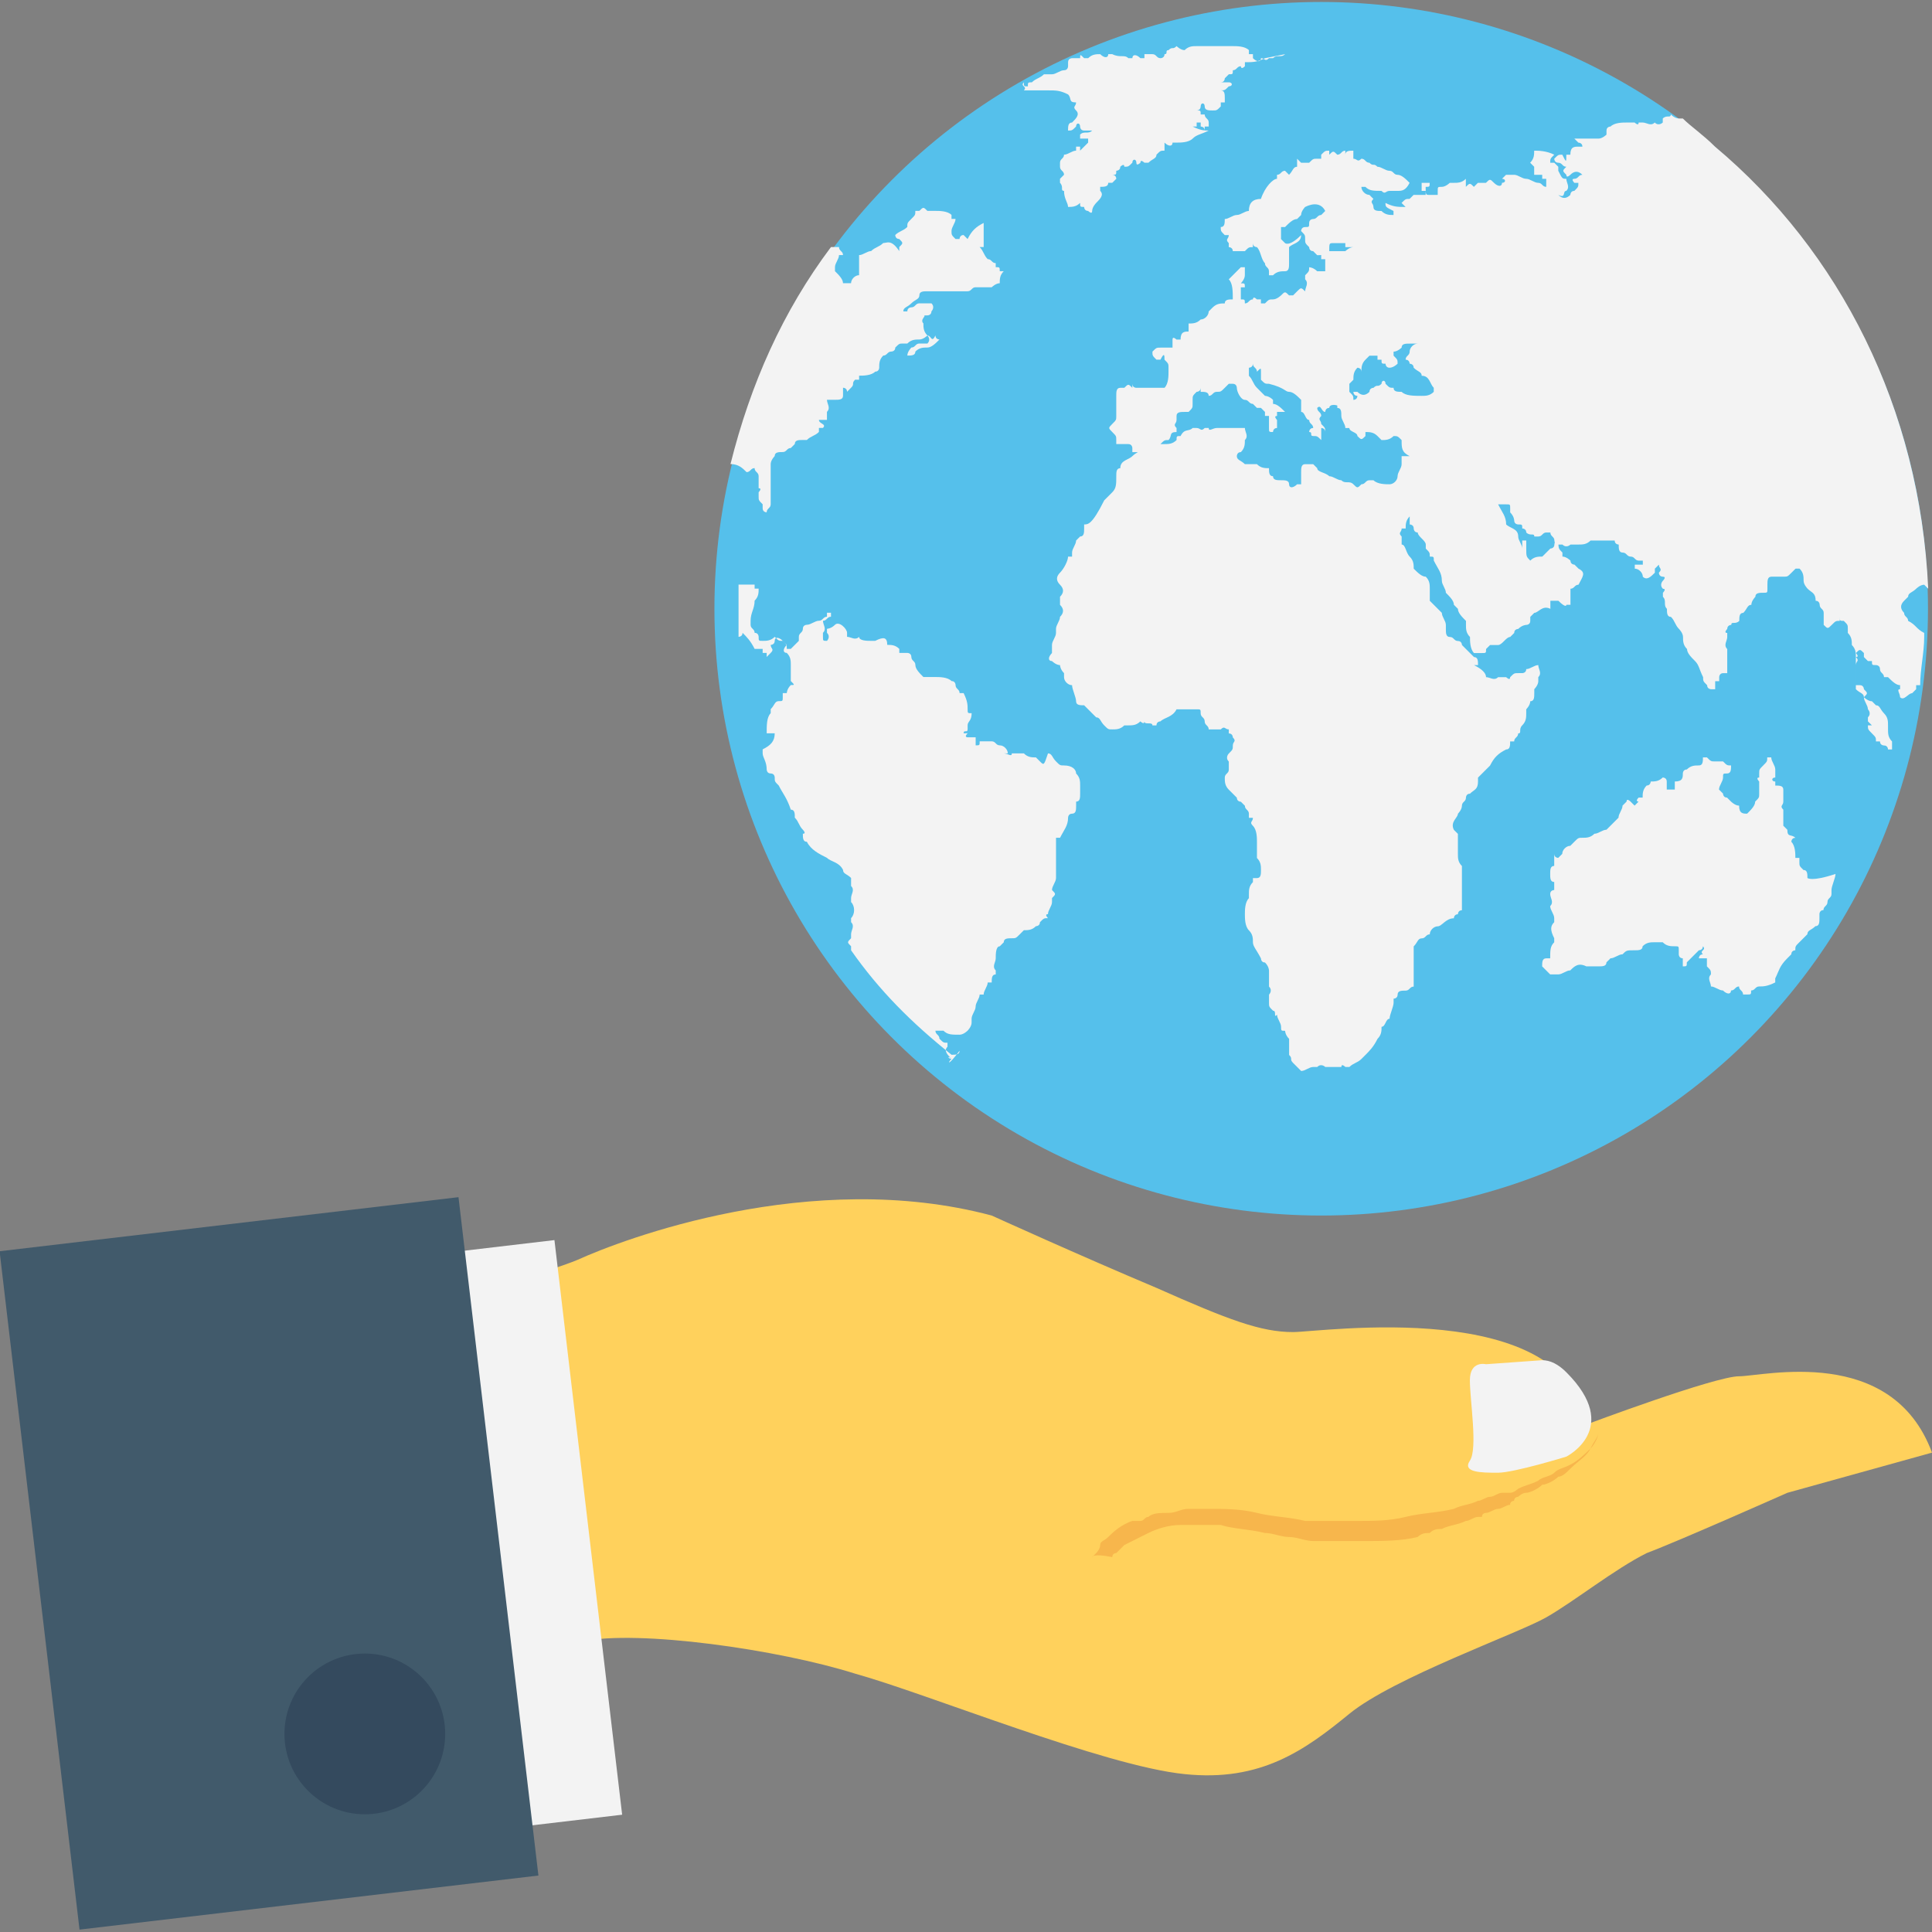
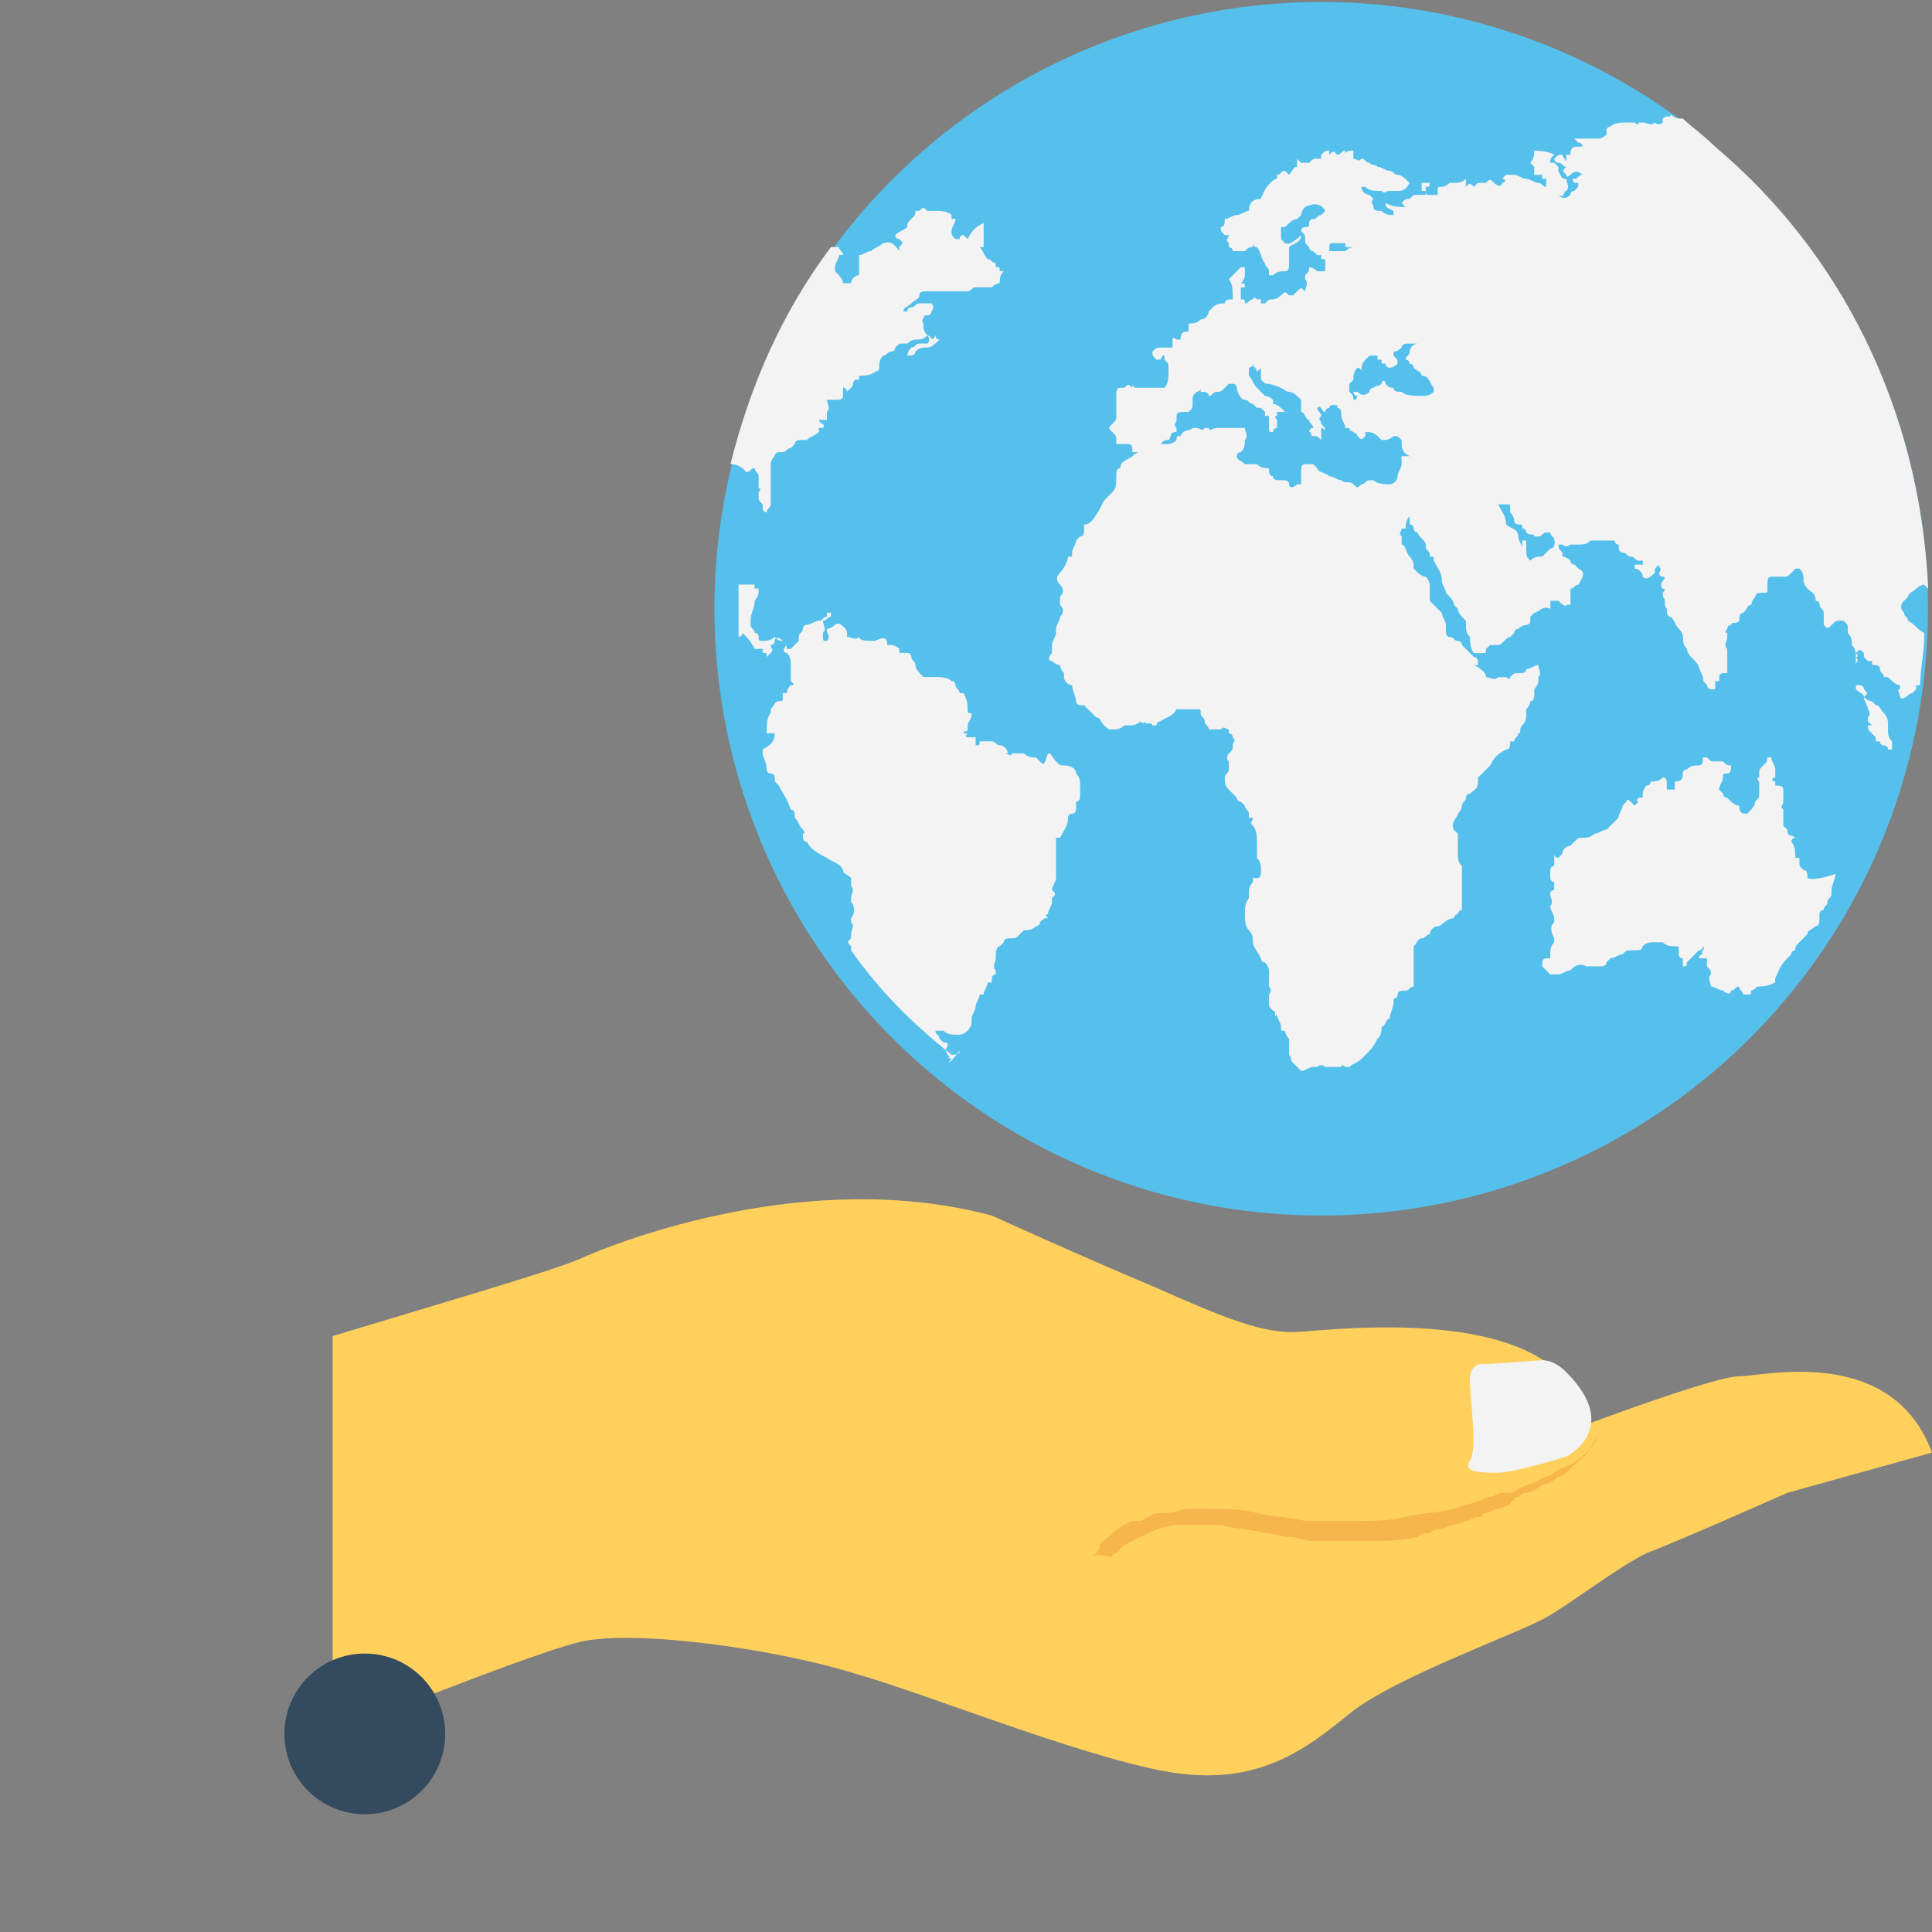
<svg xmlns="http://www.w3.org/2000/svg" id="Capa_1" x="0px" y="0px" viewBox="0 0 512.84 512.84" style="enable-background:new 0 0 512.84 512.84;" xml:space="preserve">
  <rect x="0" y="0" width="512.84" height="512.84" fill="#808080" stroke="none" />
  <path style="fill:#FFD15C;" d="M461.64,365.324c-6.4,0-40.533,12.8-40.533,12.8c-5.333-34.133-70.4-24.533-77.867-24.533  c-8.533,0-17.067-3.2-36.267-11.733c-20.267-8.533-43.733-19.2-43.733-19.2c-48-12.8-98.133,6.4-109.867,11.733  c-7.467,3.2-40.533,12.8-65.067,20.267v105.6c23.467-9.6,56.533-22.4,66.133-24.533c14.933-3.2,52.267,2.133,72.533,8.533  c19.2,5.333,66.133,24.533,87.467,26.667c20.267,2.133,32-6.4,43.733-16c11.733-9.6,44.8-21.333,52.267-25.6  c7.467-4.267,18.133-12.8,26.667-17.067c8.533-3.2,37.333-16,37.333-16l38.4-10.667C502.174,356.791,468.04,365.324,461.64,365.324z  " />
  <path style="fill:#F7B64C;" d="M289.907,413.324c0,0,0,0,1.067-1.067c0,0,1.067-1.067,1.067-2.133c0-1.067,1.067-1.067,2.133-2.133  c1.067-1.067,3.2-3.2,6.4-4.267h1.067h1.067c1.067,0,1.067-1.067,2.133-1.067c1.067-1.067,3.2-1.067,5.333-1.067  c2.133,0,3.2-1.067,5.333-1.067h1.067h1.067c1.067,0,2.133,0,3.2,0c4.267,0,8.533,0,12.8,1.067c4.267,1.067,8.533,1.067,12.8,2.133  c1.067,0,2.133,0,3.2,0s2.133,0,3.2,0s1.067,0,2.133,0h2.133c1.067,0,2.133,0,3.2,0c4.267,0,8.533,0,12.8-1.067  s8.533-1.067,12.8-2.133c2.133-1.067,4.267-1.067,6.4-2.133c1.067,0,2.133-1.067,3.2-1.067s2.133-1.067,3.2-1.067h1.067h1.067  c1.067,0,2.133-1.067,2.133-1.067c2.133-1.067,3.2-1.067,5.333-2.133c1.067-1.067,3.2-1.067,4.267-2.133  c1.067-1.067,2.133-1.067,4.267-2.133c2.133-1.067,4.267-3.2,5.333-4.267c1.067-1.067,2.133-3.2,2.133-4.267v-1.067l0,0l0,0v1.067  c0,1.067-1.067,2.133-2.133,4.267c-1.067,2.133-3.2,3.2-5.333,5.333c-1.067,1.067-2.133,2.133-3.2,2.133  c-1.067,1.067-3.2,2.133-4.267,2.133c-1.067,1.067-3.2,2.133-4.267,2.133c-1.067,0-2.133,1.067-2.133,1.067s-1.067,0-1.067,1.067  c0,0-1.067,0-1.067,1.067c-1.067,0-2.133,1.067-3.2,1.067s-2.133,1.067-3.2,1.067c0,0-1.067,0-1.067,1.067h-1.067  c-1.067,0-2.133,1.067-3.2,1.067c-2.133,1.067-4.267,1.067-6.4,2.133c-1.067,0-2.133,0-3.2,1.067c-1.067,0-2.133,0-3.2,1.067  c-4.267,1.067-9.6,1.067-13.867,1.067c-1.067,0-2.133,0-3.2,0h-2.133c-1.067,0-1.067,0-2.133,0c-1.067,0-2.133,0-3.2,0  s-2.133,0-3.2,0c-2.133,0-4.267-1.067-6.4-1.067c-2.133,0-4.267-1.067-6.4-1.067c-4.267-1.067-8.533-1.067-11.733-2.133  c-1.067,0-2.133,0-3.2,0h-1.067h-1.067c-2.133,0-3.2,0-5.333,0c-3.2,0-6.4,1.067-8.533,2.133c-2.133,1.067-4.267,2.133-6.4,3.2  c-1.067,1.067-1.067,1.067-2.133,2.133c-1.067,0-1.067,1.067-1.067,1.067C289.907,412.258,289.907,413.324,289.907,413.324z" />
  <g>
    <path style="fill:#F3F3F3;" d="M394.44,362.124c0,0-4.267-1.067-4.267,4.267c0,5.333,2.133,18.133,0,21.333   c-2.133,3.2,3.2,3.2,7.467,3.2c4.267,0,18.133-4.267,18.133-4.267s14.933-7.467,0-22.4c-2.133-2.133-4.267-3.2-6.4-3.2   L394.44,362.124z" />
-     <rect x="54.045" y="382.937" transform="matrix(-0.117 -0.993 0.993 -0.117 -259.63 586.167)" style="fill:#F3F3F3;" width="153.605" height="51.202" />
  </g>
-   <rect x="-19.173" y="353.773" transform="matrix(-0.117 -0.993 0.993 -0.117 -332.432 534.558)" style="fill:#415A6B;" width="181.339" height="122.671" />
  <circle style="fill:#344A5E;" cx="96.84" cy="460.258" r="21.333" />
  <circle style="fill:#55C0EB;" cx="350.707" cy="161.591" r="161.067" />
  <g>
    <path style="fill:#F3F3F3;" d="M198.174,125.324c1.067,0,1.067-1.067,2.133-1.067c0,1.067,1.067,1.067,1.067,2.133v1.067   c0,0,0,0,0,1.067v1.067c1.067,0,0,1.067,0,1.067v1.067l0,0c0,1.067,0,1.067,1.067,2.133v1.067c0,1.067,1.067,1.067,1.067,1.067   c0-1.067,1.067-1.067,1.067-2.133c0-2.133,0-4.267,0-6.4v-1.067c0-1.067,0-2.133,0-3.2c0-1.067,1.067-2.133,1.067-2.133   c0-1.067,1.067-1.067,2.133-1.067c1.067,0,1.067-1.067,2.133-1.067l1.067-1.067c0-1.067,1.067-1.067,2.133-1.067c0,0,0,0,1.067,0   c1.067-1.067,2.133-1.067,3.2-2.133v-1.067h1.067c1.067-1.067-1.067-1.067-1.067-2.133c1.067,0,1.067,0,2.133,0v-1.067v-1.067   c1.067-1.067,0-2.133,0-3.2c1.067,0,1.067,0,2.133,0c1.067,0,2.133,0,2.133-1.067c0,0,0-1.067,0-2.133c0,0,1.067,0,1.067,1.067   l1.067-1.067c1.067-1.067,0-1.067,1.067-2.133h1.067v-1.067c1.067,0,3.2,0,4.267-1.067c1.067,0,1.067-1.067,1.067-1.067   c0-1.067,0-2.133,1.067-3.2c1.067,0,1.067-1.067,2.133-1.067c0,0,1.067,0,1.067-1.067c1.067-1.067,1.067-1.067,2.133-1.067h1.067   c1.067-1.067,2.133-1.067,3.2-1.067c1.067,0,2.133-1.067,2.133-1.067s1.067,1.067,0,2.133c-1.067,0-1.067,0-2.133,0   c-1.067,0-1.067,1.067-2.133,1.067c0,0-1.067,1.067-1.067,2.133c1.067,0,2.133,0,2.133-1.067c1.067-1.067,2.133-1.067,3.2-1.067   c1.067,0,2.133-1.067,3.2-2.133c0,0-1.067,0-1.067-1.067c-1.067,2.133-1.067,0-2.133,0c-1.067-1.067-1.067-2.133-1.067-3.2   c-1.067-1.067,1.067-2.133,0-2.133h-1.067l0,0c1.067,0,1.067,0,2.133,0c0,0,1.067,0,1.067-1.067c0,0,1.067-1.067,0-2.133   c-1.067,0-2.133,0-2.133,0h-1.067c-1.067,0-1.067,1.067-2.133,1.067c0,0-1.067,0-1.067,1.067h-1.067   c0-1.067,1.067-1.067,2.133-2.133s2.133-1.067,2.133-2.133s1.067-1.067,2.133-1.067c3.2,0,6.4,0,9.6,0h1.067   c1.067,0,1.067-1.067,2.133-1.067h1.067c1.067,0,2.133,0,3.2,0l0,0l0,0c0,0,1.067-1.067,2.133-1.067c0-1.067,0-2.133,1.067-3.2   c-1.067,0-1.067,0-1.067,0c0-1.067,0-1.067-1.067-1.067c0,0,0,0,0-1.067c-1.067,0-1.067-1.067-2.133-1.067l0,0   c-1.067-1.067-1.067-2.133-2.133-3.2l0,0h1.067c0-1.067,0-2.133,0-2.133v-1.067v-1.067v-1.067v-1.067   c-2.133,1.067-3.2,2.133-4.267,4.267c0,0,0,0-1.067-1.067c-1.067,0-1.067,1.067-1.067,1.067h-1.067   c-1.067-1.067-1.067-1.067-1.067-2.133s1.067-2.133,1.067-3.2h-1.067c0-1.067,0-1.067,0-1.067c-1.067-1.067-3.2-1.067-4.267-1.067   h-1.067h-1.067c-1.067-1.067-1.067-1.067-2.133,0c0,0,0,0-1.067,0c0,1.067,0,1.067-1.067,2.133   c-1.067,1.067-1.067,1.067-1.067,2.133l0,0c-1.067,1.067-2.133,1.067-3.2,2.133c0,0,0,1.067,1.067,1.067   c1.067,1.067,1.067,1.067,0,2.133v1.067c-2.133-3.2-3.2-2.133-4.267-2.133c-1.067,1.067-2.133,1.067-3.2,2.133l0,0   c-1.067,0-2.133,1.067-3.2,1.067c0,1.067,0,1.067,0,2.133s0,1.067,0,2.133v1.067c-1.067,0-2.133,1.067-2.133,2.133   c0,0-1.067,0-2.133,0c0-1.067-1.067-2.133-2.133-3.2c0,0,0,0,0-1.067l0,0c0-1.067,1.067-2.133,1.067-3.2c0,0,0,0,1.067,0   c0-1.067-1.067-1.067-1.067-2.133c-1.067,0-1.067,0-2.133,0l0,0c-12.8,17.067-21.333,36.267-26.667,57.6   C196.04,123.191,197.107,124.258,198.174,125.324z" />
    <path style="fill:#F3F3F3;" d="M252.574,281.058C251.507,281.058,251.507,279.991,252.574,281.058   c-1.067-1.067-2.133-2.133-1.067-3.2v-1.067c-1.067,0-1.067,0-2.133-1.067c0-1.067-1.067-1.067-1.067-2.133h1.067c0,0,0,0,1.067,0   c1.067,1.067,2.133,1.067,4.267,1.067c1.067,0,2.133-1.067,2.133-1.067s1.067-1.067,1.067-2.133v-1.067   c0-1.067,1.067-2.133,1.067-3.2l0,0c0-1.067,1.067-2.133,1.067-3.2h1.067c0-1.067,1.067-2.133,1.067-3.2h1.067   c0-1.067,0-2.133,1.067-2.133v-1.067c-1.067-1.067,0-2.133,0-3.2c0-1.067,0-3.2,1.067-3.2l1.067-1.067   c0-1.067,1.067-1.067,2.133-1.067s1.067,0,2.133-1.067l1.067-1.067c1.067,0,2.133,0,3.2-1.067c0,0,1.067,0,1.067-1.067   c1.067-1.067,1.067-1.067,2.133-1.067c0,0-1.067-1.067,0-1.067c0-1.067,1.067-2.133,1.067-3.2v-1.067   c1.067-1.067,1.067-1.067,0-2.133l0,0c0-1.067,1.067-2.133,1.067-3.2c0-1.067,0-1.067,0-2.133c0,0,0-1.067,0-2.133c0,0,0,0,0-1.067   c0-2.133,0-3.2,0-5.333c1.067,0,1.067,0,1.067,0c1.067-2.133,2.133-3.2,2.133-5.333c0,0,0-1.067,1.067-1.067   c1.067,0,1.067-1.067,1.067-2.133v-1.067c1.067,0,1.067-1.067,1.067-2.133v-1.067v-1.067c0-1.067,0-2.133-1.067-3.2   c0-1.067-1.067-2.133-3.2-2.133c-1.067,0-1.067,0-2.133-1.067c-1.067-1.067-1.067-2.133-2.133-2.133   c-1.067,3.2-1.067,3.2-2.133,2.133l-1.067-1.067c-1.067,0-2.133,0-3.2-1.067l0,0c-1.067,0-1.067,0-2.133,0h-1.067   c0,1.067-1.067,0-2.133,0l0,0c0,0,0,0,1.067,0c0-1.067-1.067-2.133-2.133-2.133s-1.067-1.067-2.133-1.067c-1.067,0-2.133,0-3.2,0   c0,1.067,0,1.067-1.067,1.067c0-1.067,0-1.067,0-2.133h-2.133c0,0-1.067,0,0-1.067h-1.067c0-1.067,1.067,0,1.067-1.067v-1.067   c0-1.067,1.067-1.067,1.067-3.2c-1.067,0-1.067,0-1.067-1.067s0-2.133-1.067-4.267h-1.067c0-1.067-1.067-1.067-1.067-2.133   c0,0,0-1.067-1.067-1.067c-1.067-1.067-3.2-1.067-4.267-1.067s-2.133,0-2.133,0h-1.067c-1.067-1.067-2.133-2.133-2.133-3.2   c0-1.067-1.067-1.067-1.067-2.133c0-1.067-1.067-1.067-1.067-1.067c-1.067,0-1.067,0-2.133,0v-1.067   c-1.067-1.067-2.133-1.067-3.2-1.067c0-2.133-1.067-2.133-3.2-1.067c0,0,0,0-1.067,0c-1.067,0-3.2,0-3.2-1.067   c-1.067,1.067-2.133,0-3.2,0v-1.067c0-1.067-2.133-3.2-3.2-2.133c-1.067,1.067-2.133,1.067-2.133,1.067v1.067   c1.067,1.067,0,2.133,0,2.133c-1.067,0-1.067,0-1.067-1.067v-1.067c1.067-1.067,0-2.133,0-3.2c1.067,0,1.067-1.067,2.133-1.067   c0,0,0,0,0-1.067h-1.067v1.067c-1.067,0-1.067,1.067-2.133,1.067s-2.133,1.067-3.2,1.067c0,0-1.067,0-1.067,1.067   c0,1.067-1.067,1.067-1.067,2.133c0,0,0,0,0,1.067c-1.067,1.067-1.067,1.067-2.133,2.133v1.067l0,0v-1.067h-1.067   c0-1.067,0-1.067-1.067-2.133c-1.067,0-1.067,0-2.133-1.067l0,0c-1.067,1.067-2.133,1.067-3.2,1.067c-1.067,0-1.067,0-1.067-1.067   c0,0,0-1.067-1.067-1.067l0,0c0-1.067-1.067-1.067-1.067-2.133v-1.067c0-2.133,1.067-3.2,1.067-5.333l0,0   c1.067-1.067,1.067-2.133,1.067-3.2h-1.067v-1.067h-4.267c0,1.067,0,2.133,0,3.2c0,2.133,0,4.267,0,7.467l0,0v1.067l0,0   c0,1.067,0,1.067,0,2.133c0,0,1.067,0,1.067-1.067c1.067,1.067,2.133,2.133,3.2,4.267h2.133v1.067h1.067v1.067l1.067-1.067   c1.067-1.067,0-1.067,0-2.133c0,0,1.067,0,1.067-1.067s1.067-1.067,2.133,0l1.067,1.067c-1.067,1.067-1.067,2.133,0,2.133   c1.067,1.067,1.067,2.133,1.067,3.2c0,1.067,0,2.133,0,3.2v1.067c1.067,1.067,1.067,1.067,0,1.067   c-1.067,1.067-1.067,2.133-1.067,2.133h-1.067c0,1.067,0,1.067,0,1.067c0,1.067,0,1.067-1.067,1.067   c-1.067,0-1.067,1.067-2.133,2.133v1.067c-1.067,1.067-1.067,3.2-1.067,5.333c1.067,0,1.067,0,2.133,0c0,2.133-1.067,3.2-3.2,4.267   v1.067c0,1.067,1.067,2.133,1.067,4.267c0,0,0,1.067,1.067,1.067s1.067,1.067,1.067,1.067c0,1.067,0,1.067,1.067,2.133   c1.067,2.133,2.133,3.2,3.2,6.4l0,0c1.067,0,1.067,1.067,1.067,2.133c1.067,1.067,1.067,2.133,2.133,3.2c0,0,1.067,1.067,0,1.067   c0,1.067,0,2.133,1.067,2.133c1.067,2.133,3.2,3.2,5.333,4.267c1.067,1.067,3.2,1.067,4.267,3.2c0,1.067,1.067,1.067,2.133,2.133   c0,0,0,1.067,0,2.133c1.067,1.067,0,2.133,0,3.2v1.067c1.067,1.067,1.067,3.2,0,4.267v1.067c1.067,1.067,0,2.133,0,3.2v1.067   c-1.067,1.067-1.067,1.067,0,2.133v1.067c7.467,10.667,16,19.2,26.667,27.733c1.067,0,2.133,0,2.133-1.067   C251.507,283.191,251.507,282.124,252.574,281.058z" />
-     <path style="fill:#F3F3F3;" d="M272.84,22.924c-1.067,0-1.067,0-1.067-1.067c-1.067,1.067,1.067,1.067,0,2.133   c1.067,0,1.067,0,2.133,0c0,0,0,0,1.067,0c0,0,0,0,1.067,0h1.067l0,0h1.067c2.133,0,3.2,0,5.333,1.067   c1.067,1.067,0,2.133,2.133,2.133c0,1.067-1.067,1.067,0,2.133c1.067,1.067,0,2.133-1.067,3.2c-1.067,0-1.067,1.067-1.067,2.133   c1.067,0,1.067,0,2.133-1.067c0-1.067,1.067-1.067,1.067,0c0,0,0,1.067,1.067,1.067c0,0,1.067,0,2.133,0   c-1.067,1.067-2.133,0-3.2,1.067v1.067c2.133,0,2.133,0,3.2,0h-1.067v1.067c-1.067,1.067-1.067,1.067-2.133,2.133v-1.067h-1.067   l0,0c0,0,0,0,0,1.067c-1.067,0-2.133,1.067-3.2,1.067c0,1.067-1.067,1.067-1.067,2.133v1.067c0,1.067,1.067,1.067,1.067,2.133   c0,0,0,0-1.067,1.067v1.067c1.067,1.067,0,2.133,1.067,2.133c0,2.133,1.067,3.2,1.067,4.267c1.067,0,2.133,0,3.2-1.067   c0,1.067,0,1.067,1.067,1.067c0,0,0,1.067,1.067,1.067c0,0,1.067,1.067,1.067,0s1.067-2.133,1.067-2.133   c1.067-1.067,2.133-2.133,1.067-3.2c0,0,0,0,0-1.067c1.067,0,2.133,0,2.133-1.067c0,0,0,0,1.067,0l1.067-1.067   c0,0,0-1.067-1.067-1.067c1.067,0,1.067,0,1.067-1.067l0,0c0,0,1.067,0,1.067-1.067c0,0,1.067-1.067,1.067,0   c1.067,0,1.067,0,2.133-1.067c0-1.067,1.067-1.067,1.067,0s1.067,0,1.067,0c0-1.067,1.067,0,1.067,0h1.067   c1.067-1.067,2.133-1.067,2.133-2.133c1.067-1.067,1.067-1.067,2.133-1.067c0,0,0,0,0-1.067c0,0,0,0,0-1.067   c1.067,1.067,2.133,1.067,2.133,0h1.067c1.067,0,3.2,0,4.267-1.067l0,0c1.067-1.067,2.133-1.067,4.267-2.133v0   c-1.067,0-2.133,0-4.267-1.067h1.067v-1.067h1.067v1.067c0,0,1.067,0,1.067,1.067v-1.067h1.067l0,0v-1.067   c0-1.067-1.067-1.067-1.067-2.133l0,0l0,0l0,0h-1.067c0-1.067,0-1.067-1.067-1.067c1.067,0,1.067-1.067,1.067-1.067   c0-1.067,1.067-1.067,1.067,0s1.067,1.067,2.133,1.067s1.067,0,2.133-1.067v-1.067h1.067v-1.067h-1.067l0,0h1.067   c0-1.067,0-2.133-1.067-2.133h-1.067l0,0c0,0,0,0,1.067,0c1.067,0,1.067,0,2.133-1.067c1.067,0,1.067-1.067,0-1.067   c-1.067,0-1.067,0-2.133,0c1.067,0,1.067-1.067,1.067-1.067l1.067-1.067c1.067,0,1.067,0,1.067-1.067   c1.067,0,1.067-1.067,2.133-1.067c0,0,0,1.067,1.067,0v-1.067c2.133,0,3.2,0,5.333-1.067c5.333-1.067,5.333-1.067,5.333-1.067   c-1.067,1.067-2.133,0-3.2,1.067h-1.067c-1.067,1.067-1.067,0-2.133,0c0,1.067-1.067,1.067-2.133,0v-1.067   c-1.067,0-1.067,0-1.067,0v-1.067c-1.067-1.067-3.2-1.067-4.267-1.067c-3.2,0-6.4,0-9.6,0c-1.067,0-2.133,0-3.2,1.067l0,0   c-1.067,0-2.133-1.067-2.133-1.067c-1.067,1.067-1.067,0-2.133,1.067c-1.067,0,0,1.067-1.067,1.067   c0,1.067-1.067,1.067-1.067,1.067c-1.067,0-1.067-1.067-2.133-1.067s-2.133,0-2.133,0v1.067h-1.067   c-1.067-1.067-2.133-1.067-2.133,0c0,0,0,0-1.067,0c-1.067-1.067-2.133,0-4.267-1.067h-1.067c0,1.067-1.067,1.067-2.133,0   c-1.067,0-2.133,0-3.2,1.067h-1.067c-1.067-1.067-1.067-1.067-1.067,0l0,0c-1.067,0-1.067,0-2.133,0c0,0-1.067,0-1.067,1.067v1.067   c0,0,0,1.067-1.067,1.067c-1.067,0-2.133,1.067-3.2,1.067s-1.067,0-2.133,0c-1.067,1.067-2.133,1.067-3.2,2.133   C272.84,21.858,272.84,21.858,272.84,22.924z" />
    <path style="fill:#F3F3F3;" d="M455.24,38.924h-1.067c0,0,0,0-1.067,0C453.107,38.924,454.174,38.924,455.24,38.924   c-3.2-3.2-6.4-5.333-8.533-7.467c-1.067,0-1.067,0-1.067,0s-1.067,0-2.133-1.067l0,0c0,1.067-1.067,0-2.133,1.067v1.067   c0,0-1.067,1.067-2.133,0l0,0c-1.067,1.067-2.133,0-3.2,0h-1.067c0,1.067-1.067,0-1.067,0s0,0-1.067,0c0,0,0,0-1.067,0   s-3.2,0-4.267,1.067c0,0-1.067,0-1.067,1.067v1.067c0,0-1.067,1.067-2.133,1.067c-1.067,0-1.067,0-2.133,0   c-1.067,0-1.067,0-2.133,0c0,0-1.067,0-2.133,0c1.067,1.067,1.067,1.067,1.067,1.067s1.067,0,1.067,1.067h-1.067   c-1.067,0-2.133,0-2.133,2.133h-1.067c0,2.133,0,2.133-1.067,0c-1.067,0-1.067,0-2.133,1.067c0,0,0,1.067,1.067,1.067   s1.067,1.067,2.133,1.067c-1.067,1.067-1.067,1.067,0,2.133l0,0c0,1.067,1.067,0,1.067,0c1.067-1.067,2.133-1.067,3.2,0   c-1.067,0-1.067,1.067-2.133,1.067c-1.067,0,0,1.067,0,1.067h1.067c0,1.067,0,1.067-1.067,2.133c-1.067,0-1.067,1.067-1.067,1.067   c-1.067,1.067-2.133,1.067-3.2,0c2.133,1.067,1.067-1.067,2.133-1.067c1.067-1.067,0-2.133,0-3.2l0,0c-1.067,0-1.067,0-2.133-2.133   c0,0,0,0,0-1.067l-1.067-1.067c0,0,0,0-1.067,0c0-1.067,0-1.067,1.067-2.133c-2.133-1.067-4.267-1.067-5.333-1.067   c0,1.067,0,2.133-1.067,3.2l1.067,1.067c0,0,0,1.067,0,2.133h2.133v1.067h1.067c0,1.067,0,1.067,0,2.133   c-1.067,0-1.067-1.067-2.133-1.067c-1.067,0-2.133-1.067-3.2-1.067l0,0c-1.067,0-2.133-1.067-3.2-1.067h-1.067h-1.067   c0,0,0,0-1.067,1.067l0,0l0,0c1.067,0,1.067,1.067,0,1.067c0,1.067-1.067,1.067-2.133,0c-1.067-1.067-1.067-1.067-2.133,0h-1.067   h-1.067c0,0,0,0-1.067,1.067c-1.067-1.067-1.067-1.067-2.133,0c0-1.067,0-1.067,0-2.133c-1.067,1.067-2.133,1.067-3.2,1.067h-1.067   c0,0-1.067,1.067-2.133,1.067c-1.067,0-1.067,0-1.067,1.067c0,0,0,0,0,1.067c-1.067,0-2.133,0-2.133,0   c-1.067,0-1.067,0-1.067-2.133c1.067,0,1.067,0,1.067-1.067h-2.133v2.133h1.067c0,1.067,0,1.067,0,1.067c-1.067,0-1.067,0-2.133,0   h-1.067l-1.067,1.067c-1.067,0-1.067,0-2.133,1.067l1.067,1.067c-2.133,0-3.2,0-5.333-1.067c0,1.067,0,1.067,2.133,2.133v1.067   c-1.067,0-2.133,0-3.2-1.067c-1.067,0-2.133,0-2.133-1.067s-1.067-1.067,0-2.133l-1.067-1.067c-1.067,0-2.133-1.067-2.133-2.133   h1.067c1.067,1.067,2.133,1.067,4.267,1.067l0,0c1.067,1.067,1.067,0,2.133,0c1.067,0,2.133,0,2.133,0c1.067,0,2.133,0,3.2-2.133   c-1.067-1.067-2.133-2.133-3.2-2.133l0,0c-1.067,0-1.067-1.067-2.133-1.067c-1.067,0-2.133-1.067-3.2-1.067   c-1.067-1.067-1.067,0-2.133-1.067c-1.067,0-1.067-1.067-2.133-1.067c-1.067,1.067-1.067,0-2.133,0c0-1.067,0-1.067,0-2.133   c-1.067,0-2.133,0-2.133,1.067v-1.067c-1.067,0-1.067,1.067-2.133,1.067c-1.067-1.067-1.067-1.067-2.133,0v-1.067   c-1.067,0-1.067,0-2.133,1.067v1.067h-1.067c-1.067,0-1.067,0-2.133,1.067c-1.067,0-1.067,0-2.133,0c0,0,0,0-1.067-1.067   c0,1.067,0,1.067,0,2.133c-1.067,0-1.067,1.067-2.133,2.133c0,0,0,0-1.067-1.067c-1.067,0-1.067,1.067-2.133,1.067v1.067   c-1.067,0-3.2,2.133-4.267,5.333c-2.133,0-3.2,1.067-3.2,3.2c-1.067,0-2.133,1.067-3.2,1.067l0,0c-1.067,0-2.133,1.067-3.2,1.067   c0,1.067,0,2.133-1.067,2.133c0,1.067,0,1.067,1.067,2.133c0,0,0,0,1.067,0c0,1.067-1.067,1.067,0,2.133l0,0v1.067   c0,0,1.067,0,1.067,1.067c1.067,0,2.133,0,3.2,0c1.067-1.067,1.067-1.067,2.133-1.067v-1.067c0,1.067,1.067,1.067,1.067,1.067   c1.067,1.067,1.067,3.2,2.133,4.267c0,1.067,1.067,1.067,1.067,2.133c0,0,0,0,0,1.067h1.067c1.067-1.067,2.133-1.067,3.2-1.067   s1.067-1.067,1.067-2.133s0-2.133,0-4.267c1.067-1.067,3.2-1.067,3.2-3.2c-3.2,3.2-4.267,2.133-4.267,2.133l-1.067-1.067   c0-1.067,0-2.133,0-3.2h1.067c1.067-1.067,2.133-2.133,3.2-2.133l1.067-1.067c0-1.067,1.067-2.133,1.067-2.133   c2.133-1.067,4.267-1.067,5.333,1.067l-1.067,1.067c-1.067,0-1.067,1.067-2.133,1.067c0,0-1.067,0-1.067,1.067l0,0   c0,1.067,0,1.067-1.067,1.067s-1.067,1.067-1.067,1.067c1.067,1.067,1.067,1.067,1.067,2.133s0,1.067,1.067,2.133   c0,0,0,1.067,1.067,1.067l1.067,1.067c1.067,0,2.133,0,3.2-1.067l0,0c0-2.133,0-2.133,1.067-2.133c1.067,0,1.067,0,2.133,0h1.067   l0,0v1.067c1.067,0,1.067,0,2.133,0c-1.067,0-2.133,1.067-2.133,1.067c-1.067,0-1.067,0-2.133,0c0,0-1.067,0-2.133,0h-1.067h-1.067   v2.133c1.067,0,1.067,0,1.067,0v3.2c-1.067,0-1.067,0-2.133,0c-1.067-1.067-2.133-1.067-2.133-1.067c0,1.067,0,1.067-1.067,2.133   v1.067c1.067,1.067,0,2.133,0,3.2c-1.067-1.067-1.067-1.067-2.133,0c0,0,0,0-1.067,1.067h-1.067l0,0   c-1.067-1.067-1.067-1.067-2.133,0c0,0-1.067,1.067-2.133,1.067c-1.067,0-1.067,0-2.133,1.067h-1.067v-1.067h-1.067   c-1.067-1.067-1.067,0-1.067,0c-1.067,0-1.067,1.067-2.133,1.067c0-1.067,0-1.067-1.067-1.067v-3.2l0,0l0,0h1.067   c0-1.067,0-1.067-1.067-1.067l0,0l0,0c0,0,1.067-1.067,1.067-2.133s0-1.067,0-2.133c0,0,0,0-1.067,0l-1.067,1.067   c0,0-1.067,1.067-2.133,2.133c1.067,1.067,1.067,3.2,1.067,5.333c-1.067,0-2.133,0-2.133,1.067l0,0c-1.067,0-2.133,0-3.2,1.067   l-1.067,1.067c0,1.067-1.067,2.133-2.133,2.133c-1.067,1.067-2.133,1.067-3.2,1.067c0,1.067,0,1.067,0,2.133   c-1.067,0-2.133,0-2.133,2.133h-1.067c0,0-1.067-1.067-1.067,0c0,1.067,0,1.067,0,2.133c-1.067,0-2.133,0-3.2,0   c-1.067,0-1.067,0-2.133,1.067c0,1.067,0,1.067,1.067,2.133h1.067c1.067-2.133,1.067-1.067,1.067,0l0,0   c1.067,1.067,1.067,1.067,1.067,2.133c0,0,0,0,0,1.067c0,1.067,0,3.2-1.067,4.267c-2.133,0-5.333,0-7.467,0   c0,0-1.067,0-1.067-1.067c0,0,0,0,0,1.067c-1.067-1.067-1.067-1.067-2.133,0c0,0,0,0-1.067,0s-1.067,1.067-1.067,2.133v1.067   c0,1.067,0,1.067,0,2.133v1.067v1.067c0,1.067,0,1.067-1.067,2.133c-1.067,1.067-1.067,1.067,0,2.133   c1.067,1.067,1.067,1.067,1.067,2.133v1.067c1.067,0,2.133,0,3.2,0s1.067,1.067,1.067,1.067v1.067c1.067,0,1.067,0,2.133,0   c1.067-1.067,1.067-1.067,2.133-1.067s1.067,0,2.133,0c1.067,0,1.067,0,1.067-1.067c1.067-1.067,1.067-1.067,2.133-1.067   c1.067-1.067,0-2.133,2.133-2.133v-1.067c-1.067-1.067,0-1.067,0-2.133v-1.067l0,0l0,0c0-1.067,1.067-1.067,2.133-1.067h1.067   c1.067-1.067,1.067-1.067,1.067-2.133c0,0,0,0,0-1.067s0-1.067,1.067-2.133c0,0,1.067,0,1.067-1.067v1.067   c1.067,0,2.133,0,2.133,1.067c1.067,0,1.067-1.067,2.133-1.067c1.067,0,1.067,0,2.133-1.067l1.067-1.067h1.067   c1.067,0,1.067,1.067,1.067,1.067c0,1.067,1.067,3.2,2.133,3.2s1.067,1.067,2.133,1.067l1.067,1.067h1.067l1.067,1.067v1.067h1.067   c0,1.067,0,1.067,0,2.133s0,1.067,0,1.067c0,1.067,0,1.067,1.067,1.067c0,0,0-1.067,1.067-1.067v-1.067c0,0,0,0,0-1.067   c0,0-1.067-1.067,0-1.067c0,0,0,0,0-1.067c1.067,0,1.067,0,2.133,0c-1.067-1.067-2.133-2.133-3.2-2.133v-1.067   c-1.067-1.067-2.133-1.067-2.133-1.067c-1.067-1.067-1.067-1.067-2.133-2.133c-1.067-1.067-1.067-2.133-2.133-3.2   c0-1.067,0-1.067,0-2.133c0,0,1.067,0,1.067-1.067c0,1.067,1.067,1.067,1.067,2.133l0,0c1.067-1.067,1.067-1.067,1.067,0v1.067   v1.067c1.067,1.067,1.067,1.067,2.133,1.067c4.267,1.067,4.267,2.133,5.333,2.133s2.133,1.067,3.2,2.133c0,1.067,0,2.133,0,2.133   s0,0,0,1.067l0,0c1.067,0,1.067,2.133,2.133,2.133l0,0c0,1.067,1.067,1.067,1.067,2.133c-1.067,0-1.067,1.067-1.067,1.067   c1.067,0,0,1.067,1.067,1.067s1.067,0,2.133,1.067c0-1.067,0-1.067,0-1.067s0-1.067,0-2.133c0,0,1.067,0,1.067,1.067   c0-1.067,0-1.067-1.067-2.133c0-1.067-1.067-1.067,0-2.133c0-1.067-1.067-1.067-1.067-2.133c1.067-1.067,1.067,1.067,2.133,1.067   c0,0,0-1.067,1.067-1.067c0-1.067,2.133-1.067,3.2,0h1.067c1.067,0,2.133-1.067,3.2-1.067c1.067-1.067,0-1.067-1.067-1.067   c0-1.067,0-1.067-1.067-2.133c0,0,0-1.067,0-2.133l1.067-1.067c0-1.067,0-2.133,1.067-3.2c0,0,1.067,0,1.067,1.067   c0-1.067,0-2.133,1.067-3.2l1.067-1.067h2.133v1.067c1.067,0,1.067,0,2.133,0l0,0h-1.067c0,1.067,0,1.067,1.067,1.067   c0,0,0,1.067,1.067,1.067s2.133-1.067,2.133-1.067c0-1.067,0-1.067-1.067-2.133v-1.067c1.067,0,2.133-1.067,2.133-1.067l0,0   c0-1.067,1.067-1.067,2.133-1.067c0,0,1.067,0,2.133,0c-1.067,0-2.133,1.067-2.133,2.133l0,0c0,1.067-1.067,1.067-1.067,2.133   c1.067,0,1.067,1.067,1.067,1.067s1.067,0,1.067,1.067c1.067,1.067,2.133,1.067,2.133,2.133l0,0c2.133,0,2.133,2.133,3.2,3.2v1.067   c-1.067,1.067-2.133,1.067-3.2,1.067c-2.133,0-4.267,0-5.333-1.067c-1.067,0-2.133,0-2.133-1.067c-1.067,0-1.067,0-2.133-1.067   c0-1.067-1.067-1.067-1.067,0c-1.067,1.067-1.067,0-2.133,1.067c0,0-1.067,0-1.067,1.067c-1.067,1.067-2.133,1.067-3.2,0h-1.067   c0,0,0,1.067,1.067,1.067c0,1.067-1.067,1.067-1.067,1.067c-1.067,0-1.067,0-1.067,1.067c0-1.067-1.067-1.067-2.133-1.067   c0,0,0,1.067-1.067,1.067v1.067c1.067,0,1.067,1.067,1.067,2.133c0,1.067,1.067,2.133,1.067,3.2c1.067,0,1.067,0,1.067,0   c0,1.067,2.133,1.067,2.133,2.133c1.067,1.067,1.067,1.067,2.133,0c0,0,0,0,0-1.067c1.067,0,2.133,0,3.2,1.067l1.067,1.067   c1.067,0,2.133,0,3.2-1.067l0,0c1.067,0,1.067,0,2.133,1.067c0,2.133,0,3.2,2.133,4.267c-1.067,0-1.067,0-2.133,0v1.067v1.067   c0,1.067-1.067,2.133-1.067,3.2c0,1.067-1.067,2.133-2.133,2.133c-1.067,0-3.2,0-4.267-1.067h-1.067   c-1.067,0-1.067,1.067-2.133,1.067c-1.067,1.067-1.067,1.067-2.133,0c-1.067-1.067-2.133,0-3.2-1.067   c-1.067,0-2.133-1.067-3.2-1.067l0,0c-1.067-1.067-3.2-1.067-3.2-2.133l-1.067-1.067h-1.067h-1.067   c-1.067,0-1.067,1.067-1.067,2.133s0,2.133,0,3.2h-1.067c-1.067,1.067-2.133,1.067-2.133,0c0-1.067-1.067-1.067-2.133-1.067   s-2.133,0-2.133-1.067c-1.067,0-1.067-1.067-1.067-2.133c-1.067,0-2.133,0-3.2-1.067l0,0h-1.067l0,0h-1.067h-1.067   c-1.067-1.067-2.133-1.067-2.133-2.133c0,0,0-1.067,1.067-1.067c1.067-1.067,1.067-2.133,1.067-3.2l0,0l0,0   c1.067-1.067,0-2.133,0-3.2c-1.067,0-2.133,0-2.133,0h-1.067c-1.067,0-2.133,0-3.2,0h-1.067c-1.067,0-2.133,1.067-2.133,0h-1.067   c-1.067,1.067-1.067,0-2.133,0h-1.067c-1.067,1.067-2.133,0-3.2,2.133l0,0c-1.067,0-1.067,0-1.067,1.067   c-1.067,1.067-2.133,1.067-3.2,1.067l0,0c-1.067,0-1.067,0-2.133,0c-1.067,0-2.133,0-1.067-2.133c-1.067,0-1.067,0-2.133,1.067   c0,1.067,0,2.133-1.067,2.133c0,1.067-1.067,1.067-2.133,2.133c-1.067,1.067-3.2,1.067-3.2,3.2l0,0   c-1.067,0-1.067,1.067-1.067,2.133c0,2.133,0,3.2-1.067,4.267l0,0c-1.067,1.067-1.067,1.067-2.133,2.133   c-3.2,6.4-4.267,6.4-5.333,6.4c0,0,0,0,0,1.067c0,1.067,0,2.133-1.067,2.133l-1.067,1.067c0,1.067-1.067,2.133-1.067,3.2   c0,0,0,0,0,1.067h-1.067c0,1.067-1.067,3.2-2.133,4.267c-1.067,1.067-1.067,2.133,0,3.2c1.067,1.067,1.067,2.133,0,3.2   c0,1.067,0,1.067,0,2.133c1.067,1.067,1.067,2.133,0,3.2c0,1.067-1.067,2.133-1.067,3.2c0,0,0,0,0,1.067s-1.067,2.133-1.067,3.2   c0,1.067,0,1.067,0,1.067v1.067c-1.067,1.067-1.067,2.133,0,2.133c0,0,1.067,1.067,2.133,1.067c0,0,0,1.067,1.067,2.133   c0,0,0,0,0,1.067c0,1.067,1.067,2.133,2.133,2.133c0,1.067,1.067,3.2,1.067,4.267l0,0c0,1.067,1.067,1.067,2.133,1.067   c1.067,1.067,2.133,2.133,3.2,3.2c1.067,0,1.067,1.067,2.133,2.133c1.067,1.067,1.067,1.067,2.133,1.067s2.133,0,3.2-1.067l0,0   h1.067c1.067,0,2.133,0,3.2-1.067l0,0c0,0,1.067,1.067,1.067,0c0,1.067,2.133,0,2.133,1.067h1.067c0-1.067,1.067-1.067,1.067-1.067   c1.067-1.067,3.2-1.067,4.267-3.2c0,0,0,0,1.067,0h1.067h1.067c1.067,0,1.067,0,2.133,0s1.067,0,1.067,1.067   s1.067,1.067,1.067,2.133c0,1.067,1.067,1.067,1.067,2.133h1.067h1.067h1.067c1.067-1.067,1.067,0,2.133,0v1.067   c1.067,0,1.067,1.067,1.067,1.067c1.067,1.067,0,1.067,0,2.133c0,1.067,0,1.067-1.067,2.133c0,0-1.067,1.067,0,2.133   c0,1.067,0,2.133,0,2.133c0,1.067-1.067,1.067-1.067,2.133c0,1.067,0,2.133,1.067,3.2c1.067,1.067,1.067,1.067,2.133,2.133   c0,1.067,1.067,1.067,1.067,1.067l1.067,1.067c0,1.067,1.067,1.067,1.067,2.133c0,0,0,0,0,1.067h1.067c0,1.067-1.067,1.067,0,2.133   c1.067,1.067,1.067,3.2,1.067,4.267v1.067v1.067v1.067v1.067c1.067,1.067,1.067,2.133,1.067,3.2c0,1.067,0,2.133-1.067,2.133   h-1.067v1.067c-1.067,1.067-1.067,2.133-1.067,3.2c0,0,0,0,0,1.067c-1.067,1.067-1.067,3.2-1.067,4.267s0,3.2,1.067,4.267   c1.067,1.067,1.067,2.133,1.067,3.2c0,1.067,1.067,2.133,2.133,4.267c0,0,0,1.067,1.067,1.067c1.067,1.067,1.067,2.133,1.067,2.133   c0,1.067,0,2.133,0,3.2v1.067c1.067,1.067,0,2.133,0,2.133v1.067v1.067c0,1.067,0,1.067,1.067,2.133c1.067,0,0,2.133,1.067,1.067   l0,0c0,1.067,1.067,2.133,1.067,3.2c0,1.067,0,1.067,1.067,1.067c0,0,0,1.067,1.067,2.133v1.067c0,1.067,0,2.133,0,2.133v1.067   c1.067,1.067,0,1.067,1.067,2.133c1.067,1.067,1.067,1.067,2.133,2.133c1.067,0,2.133-1.067,3.2-1.067h1.067   c1.067-1.067,2.133,0,2.133,0c1.067,0,2.133,0,3.2,0h1.067c0-1.067,1.067,0,1.067,0h1.067c1.067-1.067,2.133-1.067,3.2-2.133   l1.067-1.067c1.067-1.067,2.133-2.133,3.2-4.267l0,0c1.067-1.067,1.067-2.133,1.067-3.2c1.067,0,1.067-2.133,2.133-2.133   c0-1.067,1.067-3.2,1.067-4.267v-1.067c0,0,1.067,0,1.067-1.067s1.067-1.067,2.133-1.067c1.067,0,1.067-1.067,2.133-1.067v-1.067   c0-1.067,0-1.067,0-2.133c0-1.067,0-1.067,0-2.133c0-1.067,0-1.067,0-2.133s0-1.067,0-2.133v-1.067   c1.067-1.067,1.067-2.133,2.133-2.133c1.067,0,1.067-1.067,2.133-1.067c0-1.067,1.067-2.133,2.133-2.133   c1.067,0,2.133-2.133,4.267-2.133c0,0,0-1.067,1.067-1.067c0,0,0-1.067,1.067-1.067v-1.067c0-3.2,0-6.4,0-9.6   c0-1.067,0-1.067,0-1.067c-1.067-1.067-1.067-2.133-1.067-3.2c0,0,0,0,0-1.067v-1.067v-1.067v-1.067c0,0,0,0,0-1.067l-1.067-1.067   c-1.067-2.133,1.067-3.2,1.067-4.267l0,0c0,0,1.067-1.067,1.067-2.133c0-1.067,1.067-1.067,1.067-2.133c0,0,0-1.067,1.067-1.067   c1.067-1.067,2.133-1.067,2.133-3.2v-1.067c1.067-1.067,2.133-2.133,3.2-3.2c1.067-2.133,2.133-3.2,4.267-4.267   c1.067,0,1.067-1.067,1.067-2.133l0,0h1.067c0-1.067,1.067-1.067,1.067-2.133c1.067,0,0-1.067,1.067-2.133s1.067-2.133,1.067-3.2   c0,0,0,0,0-1.067c0,0,1.067-1.067,1.067-2.133c1.067,0,1.067-1.067,1.067-2.133c0,0,0,0,0-1.067c0,0,1.067-1.067,1.067-2.133   v-1.067c1.067-1.067,0-2.133,0-3.2c-1.067,0-2.133,1.067-3.2,1.067l0,0c0,1.067-1.067,1.067-1.067,1.067h-1.067   c-1.067,0-1.067,0-2.133,1.067c0,1.067-1.067,0-1.067,0c-1.067,0-1.067,0-2.133,0c-1.067,1.067-2.133,0-3.2,0   c0-1.067-1.067-2.133-3.2-3.2c1.067,0,1.067,0,1.067,0c0-1.067,0-2.133-1.067-2.133c-1.067-1.067-2.133-2.133-3.2-3.2   c0,0,0-1.067-1.067-1.067s-1.067-1.067-2.133-1.067c-1.067,0-1.067-1.067-1.067-2.133v-1.067c0-1.067-1.067-2.133-1.067-3.2   c-1.067-1.067-1.067-1.067-2.133-2.133l-1.067-1.067c0-1.067,0-2.133,0-3.2c0-1.067,0-2.133-1.067-3.2   c-1.067,0-2.133-1.067-3.2-2.133l0,0c0-1.067,0-2.133-1.067-3.2l0,0c-1.067-1.067-1.067-3.2-2.133-3.2c0,0,0,0,0-1.067v-1.067   c-1.067-1.067,0-1.067,0-2.133h1.067c0-1.067,0-2.133,1.067-3.2v2.133c0,0,1.067,0,1.067,1.067c0,0,0,1.067,1.067,1.067   c0,1.067,2.133,2.133,2.133,3.2v1.067c1.067,1.067,1.067,1.067,1.067,2.133c1.067,0,1.067,0,1.067,1.067   c1.067,2.133,2.133,3.2,2.133,5.333l0,0c0,1.067,1.067,2.133,1.067,3.2c1.067,1.067,2.133,2.133,2.133,3.2   c1.067,1.067,1.067,1.067,1.067,1.067c0,1.067,1.067,2.133,2.133,3.2v1.067c0,1.067,0,2.133,1.067,3.2l0,0   c0,1.067,0,3.2,1.067,4.267c1.067,0,1.067,0,2.133,0c1.067,0,1.067,0,1.067-1.067l1.067-1.067c1.067,0,1.067,0,2.133,0   c1.067,0,2.133-2.133,3.2-2.133c0,0,0,0,1.067-1.067c0-1.067,1.067-1.067,1.067-1.067l0,0c1.067-1.067,2.133-1.067,2.133-1.067   s1.067,0,1.067-1.067v-1.067l1.067-1.067c1.067,0,2.133-2.133,4.267-1.067l0,0c0,0,0-1.067,0-2.133c1.067,0,1.067,0,2.133,0   c2.134,2.133,2.134,1.067,2.134,1.067h1.067c0-1.067,0-1.067,0-2.133s0-1.067,0-2.133c1.067,0,1.067-1.067,2.133-1.067   c1.067-2.133,2.133-3.2,0-4.267l-1.067-1.067c0,0-1.067,0-1.067-1.067c0,0-1.067-1.067-2.133-1.067v-1.067   c-1.067-1.067-1.067-1.067-1.067-3.2c0,0-1.067,0-1.067,1.067c0,1.067-1.067,1.067-1.067,1.067   c-1.067,1.067-1.067,1.067-2.133,2.133c-1.067,0-2.133,0-3.2,1.067c-1.067-1.067-1.067-1.067-1.067-3.2v-2.133h-1.067   c0,1.067,0,2.133,0,2.133c0-1.067-1.067-2.133-1.067-3.2c0-2.133-2.133-2.133-3.2-3.2c0-2.133-1.067-3.2-2.133-5.333   c1.067,0,1.067,0,1.067,0l0,0l0,0h1.067c1.067,0,1.067,0,1.067,1.067c0,0,0,0,0,1.067c1.067,1.067,1.067,2.133,1.067,2.133   c0,1.067,1.067,1.067,1.067,1.067c1.067,0,1.067,0,1.067,1.067l0,0c0,0,1.067,0,1.067,1.067c1.067,1.067,2.133,0,2.133,1.067   c0,0,0,0,1.067,0s1.067-1.067,2.133-1.067h1.067c0,1.067,1.067,1.067,1.067,2.133c0,1.067,1.067,1.067,1.067,1.067   c1.067,0,1.067,0,1.067,0c1.067,1.067,2.133,0,2.133,0h1.067h1.067c1.067,0,2.133,0,3.2-1.067h6.4c0,1.067,1.067,1.067,1.067,1.067   c0,1.067,0,2.133,1.067,2.133s1.067,1.067,2.133,1.067c1.067,0,1.067,1.067,2.133,1.067h1.067v1.067c-1.067,0-1.067,0-2.133,0   v1.067c1.067,0,2.133,1.067,2.133,2.133c1.067,1.067,2.133,0,3.2-1.067v-1.067c0,0,0,0,1.067-1.067c0,1.067,1.067,1.067,0,2.133   c0,0,0,1.067,1.067,1.067s0,1.067,0,1.067s-1.067,1.067,0,2.133c1.067,0,0,1.067,0,1.067v1.067c1.067,1.067,0,2.133,1.067,3.2   c0,1.067,0,2.133,1.067,2.133c1.067,1.067,1.067,2.133,2.133,3.2c0,0,1.067,1.067,1.067,2.133s0,2.133,1.067,3.2   c0,1.067,1.067,2.133,2.133,3.2c1.067,1.067,1.067,2.133,2.133,4.267c0,1.067,0,1.067,1.067,2.133c0,1.067,1.067,1.067,1.067,1.067   h1.067c0-1.067,0-1.067,0-2.133h1.067c0-1.067,0-1.067,0-1.067s0-1.067,1.067-1.067h1.067c0-1.067,0-2.133,0-3.2v-1.067   c0-1.067,0-2.133,0-2.133c-1.067-1.067,0-2.133,0-3.2v-1.067c-1.067,0,0-1.067,0-1.067c0-1.067,1.067-1.067,1.067-1.067   c0-1.067,1.067,0,2.133-1.067c0-1.067,0-2.133,1.067-2.133c1.067-1.067,1.067-2.133,2.133-2.133c0-1.067,1.067-2.133,1.067-2.133   c0-1.067,1.067-1.067,2.133-1.067c1.067,0,1.067,0,1.067-1.067v-1.067c0-1.067,0-2.133,1.067-2.133l0,0c1.067,0,1.067,0,2.133,0   h1.067c1.067,0,1.067,0,2.133-1.067l1.067-1.067h1.067c1.067,1.067,1.067,2.133,1.067,3.2c0,1.067,1.067,2.133,1.067,2.133   c1.067,1.067,2.133,1.067,2.133,3.2c1.067,0,1.067,1.067,1.067,1.067c0,1.067,1.067,1.067,1.067,2.133s0,2.133,0,3.2l0,0   c1.067,1.067,1.067,1.067,2.133,0c1.067-1.067,1.067-1.067,2.133-1.067v-1.067c0,1.067,0,1.067,1.067,1.067   c1.067,1.067,1.067,1.067,1.067,2.133c0,0,0,0,0,1.067c1.067,1.067,1.067,2.133,1.067,3.2c1.067,1.067,1.067,2.133,1.067,3.2   c0,1.067,0,1.067,0,2.133v1.067v1.067c0,2.133,0,3.2,0,4.267c1.067,1.067,2.133,1.067,2.133,2.133c0,1.067,1.067,2.133,1.067,3.2   c0,0,1.067,1.067,0,2.133v1.067l1.067,1.067c0,0,0,0-1.067,0c0,1.067,0,1.067,1.067,2.133c1.067,1.067,1.067,1.067,1.067,2.133   h1.067c0,1.067,1.067,1.067,1.067,1.067c1.067,0,1.067,1.067,1.067,1.067h1.067c0-1.067,0-1.067,0-2.133   c-1.067-1.067-1.067-2.133-1.067-3.2v-1.067c0-1.067,0-2.133-1.067-3.2c-1.067-1.067-1.067-2.133-2.133-2.133l-1.067-1.067   c-1.067,0-2.133-1.067-2.133-1.067c1.067-1.067,1.067-1.067,0-2.133c0,0,0-1.067-1.067-1.067h-1.067c0-2.133,0-3.2,0-4.267v-1.067   c0-1.067,1.067-1.067,0-2.133l0,0c1.067,0,0-1.067,0-1.067c1.067-1.067,1.067-1.067,2.133,0c0,0,0,0,0,1.067l1.067,1.067h1.067   c0,1.067,0,1.067,1.067,1.067c0,0,1.067,0,1.067,1.067s1.067,1.067,1.067,2.133h1.067c1.067,1.067,2.133,2.133,3.2,2.133v1.067   c-1.067,0,0,1.067,0,2.133c1.067,1.067,2.133-1.067,3.2-1.067c0,0,0,0,1.067-1.067l0,0v-1.067h1.067   c0-4.267,1.067-8.533,1.067-12.8v-1.067c-2.133-1.067-2.133-2.133-4.267-3.2c0-1.067-1.067-1.067-1.067-2.133   c-1.067-1.067-1.067-2.133,0-3.2l1.067-1.067c0-1.067,1.067-1.067,2.133-2.133c0,0,1.067-1.067,2.133-1.067c0,0,0,0,1.067,1.067   l0,0C509.64,108.258,488.307,66.658,455.24,38.924z" />
    <path style="fill:#F3F3F3;" d="M479.774,233.058c0-1.067,0-2.133-1.067-2.133c-1.067-1.067-1.067-1.067-1.067-2.133   c0,0,0,0,0-1.067c-1.067,0-1.067,0-1.067,0c0-1.067,0-3.2-1.067-4.267c0,0,0-1.067,1.067-1.067c-1.067-1.067-2.133,0-2.133-2.133   l0,0l-1.067-1.067c0-1.067,0-2.133,0-3.2v-1.067c-1.067-1.067,0-1.067,0-2.133s0-1.067,0-2.133v-1.067   c0-1.067-1.067-1.067-2.133-1.067v-1.067c-1.067,0-1.067-1.067,0-1.067v-1.067c0,0,0,0,0-1.067c0-1.067-1.067-2.133-1.067-3.2   h-1.067c0,1.067,0,1.067-1.067,2.133c-1.067,1.067-1.067,1.067-1.067,2.133v1.067c-1.067,0,0,1.067,0,1.067c0,1.067,0,2.133,0,3.2   c0,1.067,0,1.067-1.067,2.133c0,1.067-1.067,2.133-2.133,3.2l0,0c-1.067,0-2.133,0-2.133-2.133c-1.067,0-2.133-1.067-2.133-1.067   l-1.067-1.067c-1.067,0-1.067-1.067-1.067-1.067l-1.067-1.067c0-1.067,1.067-2.133,1.067-3.2c0-1.067,0-1.067,1.067-1.067   s1.067-1.067,1.067-2.133c-1.067,0-1.067,0-2.133-1.067h-1.067c0,0,0,0-1.067,0s-1.067,0-2.133-1.067h-1.067   c0,1.067,0,2.133-1.067,2.133s-2.133,0-3.2,1.067c-1.067,0-1.067,1.067-1.067,1.067c0,1.067,0,2.133-2.133,2.133   c0,1.067,0,2.133,0,2.133l0,0h-1.067h-1.067v-1.067c0,0,0,0,0-1.067c0-1.067-1.067-1.067-1.067-1.067   c-1.067,1.067-2.133,1.067-3.2,1.067c0,0,0,1.067-1.067,1.067c-1.067,1.067-1.067,2.133-1.067,3.2c-1.067,0-1.067,0-1.067,0   c-1.067,1.067,0,1.067,0,1.067l-1.067,1.067c0,0,0,0-1.067-1.067c0,0-1.067-1.067-1.067,0l-1.067,1.067   c0,1.067-1.067,2.133-1.067,3.2c-1.067,1.067-1.067,1.067-2.133,2.133l-1.067,1.067c-1.067,0-2.133,1.067-3.2,1.067l0,0   c-1.067,1.067-2.133,1.067-3.2,1.067s-1.067,0-2.133,1.067l-1.067,1.067c-1.067,0-2.133,1.067-2.133,2.133c0,0,0,0-1.067,1.067   c0,0-1.067,0-1.067-1.067v2.133v1.067c-1.067,0-1.067,1.067-1.067,2.133c0,1.067,0,2.133,1.067,2.133c0,1.067,0,1.067,0,2.133   c0,0-1.067,0-1.067,1.067s1.067,2.133,0,3.2c0,1.067,1.067,2.133,1.067,3.2c0,0,0,0,0,1.067c-1.067,1.067-1.067,2.133,0,4.267   v1.067c-1.067,1.067-1.067,2.133-1.067,4.267c0,0,0,0-1.067,0s-1.067,1.067-1.067,2.133c1.067,1.067,1.067,1.067,2.133,2.133   c1.067,0,1.067,0,2.133,0c1.067,0,2.133-1.067,3.2-1.067c1.067-1.067,2.133-2.133,4.267-1.067c1.067,0,2.133,0,3.2,0   s2.133,0,2.133-1.067l1.067-1.067c1.067,0,2.133-1.067,3.2-1.067c1.067-1.067,1.067-1.067,3.2-1.067c1.067,0,2.133,0,2.133-1.067   c1.067-1.067,2.133-1.067,3.2-1.067h1.067h1.067c1.067,1.067,2.133,1.067,3.2,1.067s1.067,0,1.067,1.067c0,1.067,0,1.067,0,1.067   s0,1.067,1.067,1.067v1.067v1.067c1.067,0,1.067,0,1.067-1.067c1.067-1.067,2.133-2.133,3.2-3.2c0,0,1.067,0,1.067-1.067   c1.067,1.067-1.067,1.067,0,2.133l0,0c-1.067,0-1.067,1.067-1.067,1.067c1.067,0,1.067,0,2.133,0v1.067v1.067h1.067l0,0   c0,0,0,0-1.067,0c1.067,1.067,1.067,1.067,1.067,2.133c-1.067,1.067,0,2.133,0,3.2c1.067,0,2.133,1.067,3.2,1.067l0,0   c1.067,1.067,2.133,1.067,2.133,0c1.067,0,1.067-1.067,2.133-1.067c0,1.067,1.067,1.067,1.067,2.133c1.067,0,1.067,0,1.067,0   c1.067,0,1.067,0,1.067-1.067c1.067,0,1.067-1.067,2.133-1.067c1.067,0,2.133,0,4.267-1.067c0,0,0,0,0-1.067   c1.067-2.133,1.067-3.2,3.2-5.333l1.067-1.067c0-1.067,1.067-1.067,1.067-1.067c0-1.067,0-1.067,1.067-2.133   s1.067-1.067,2.133-2.133c0-1.067,1.067-1.067,2.133-2.133c1.067,0,1.067-1.067,1.067-2.133v-1.067c0,0,0-1.067,1.067-1.067   c0-1.067,1.067-1.067,1.067-2.133c0-1.067,1.067-1.067,1.067-2.133v-1.067c0-1.067,1.067-3.2,1.067-4.267   C480.84,234.124,479.774,233.058,479.774,233.058z" />
  </g>
  <g>
</g>
  <g>
</g>
  <g>
</g>
  <g>
</g>
  <g>
</g>
  <g>
</g>
  <g>
</g>
  <g>
</g>
  <g>
</g>
  <g>
</g>
  <g>
</g>
  <g>
</g>
  <g>
</g>
  <g>
</g>
  <g>
</g>
</svg>